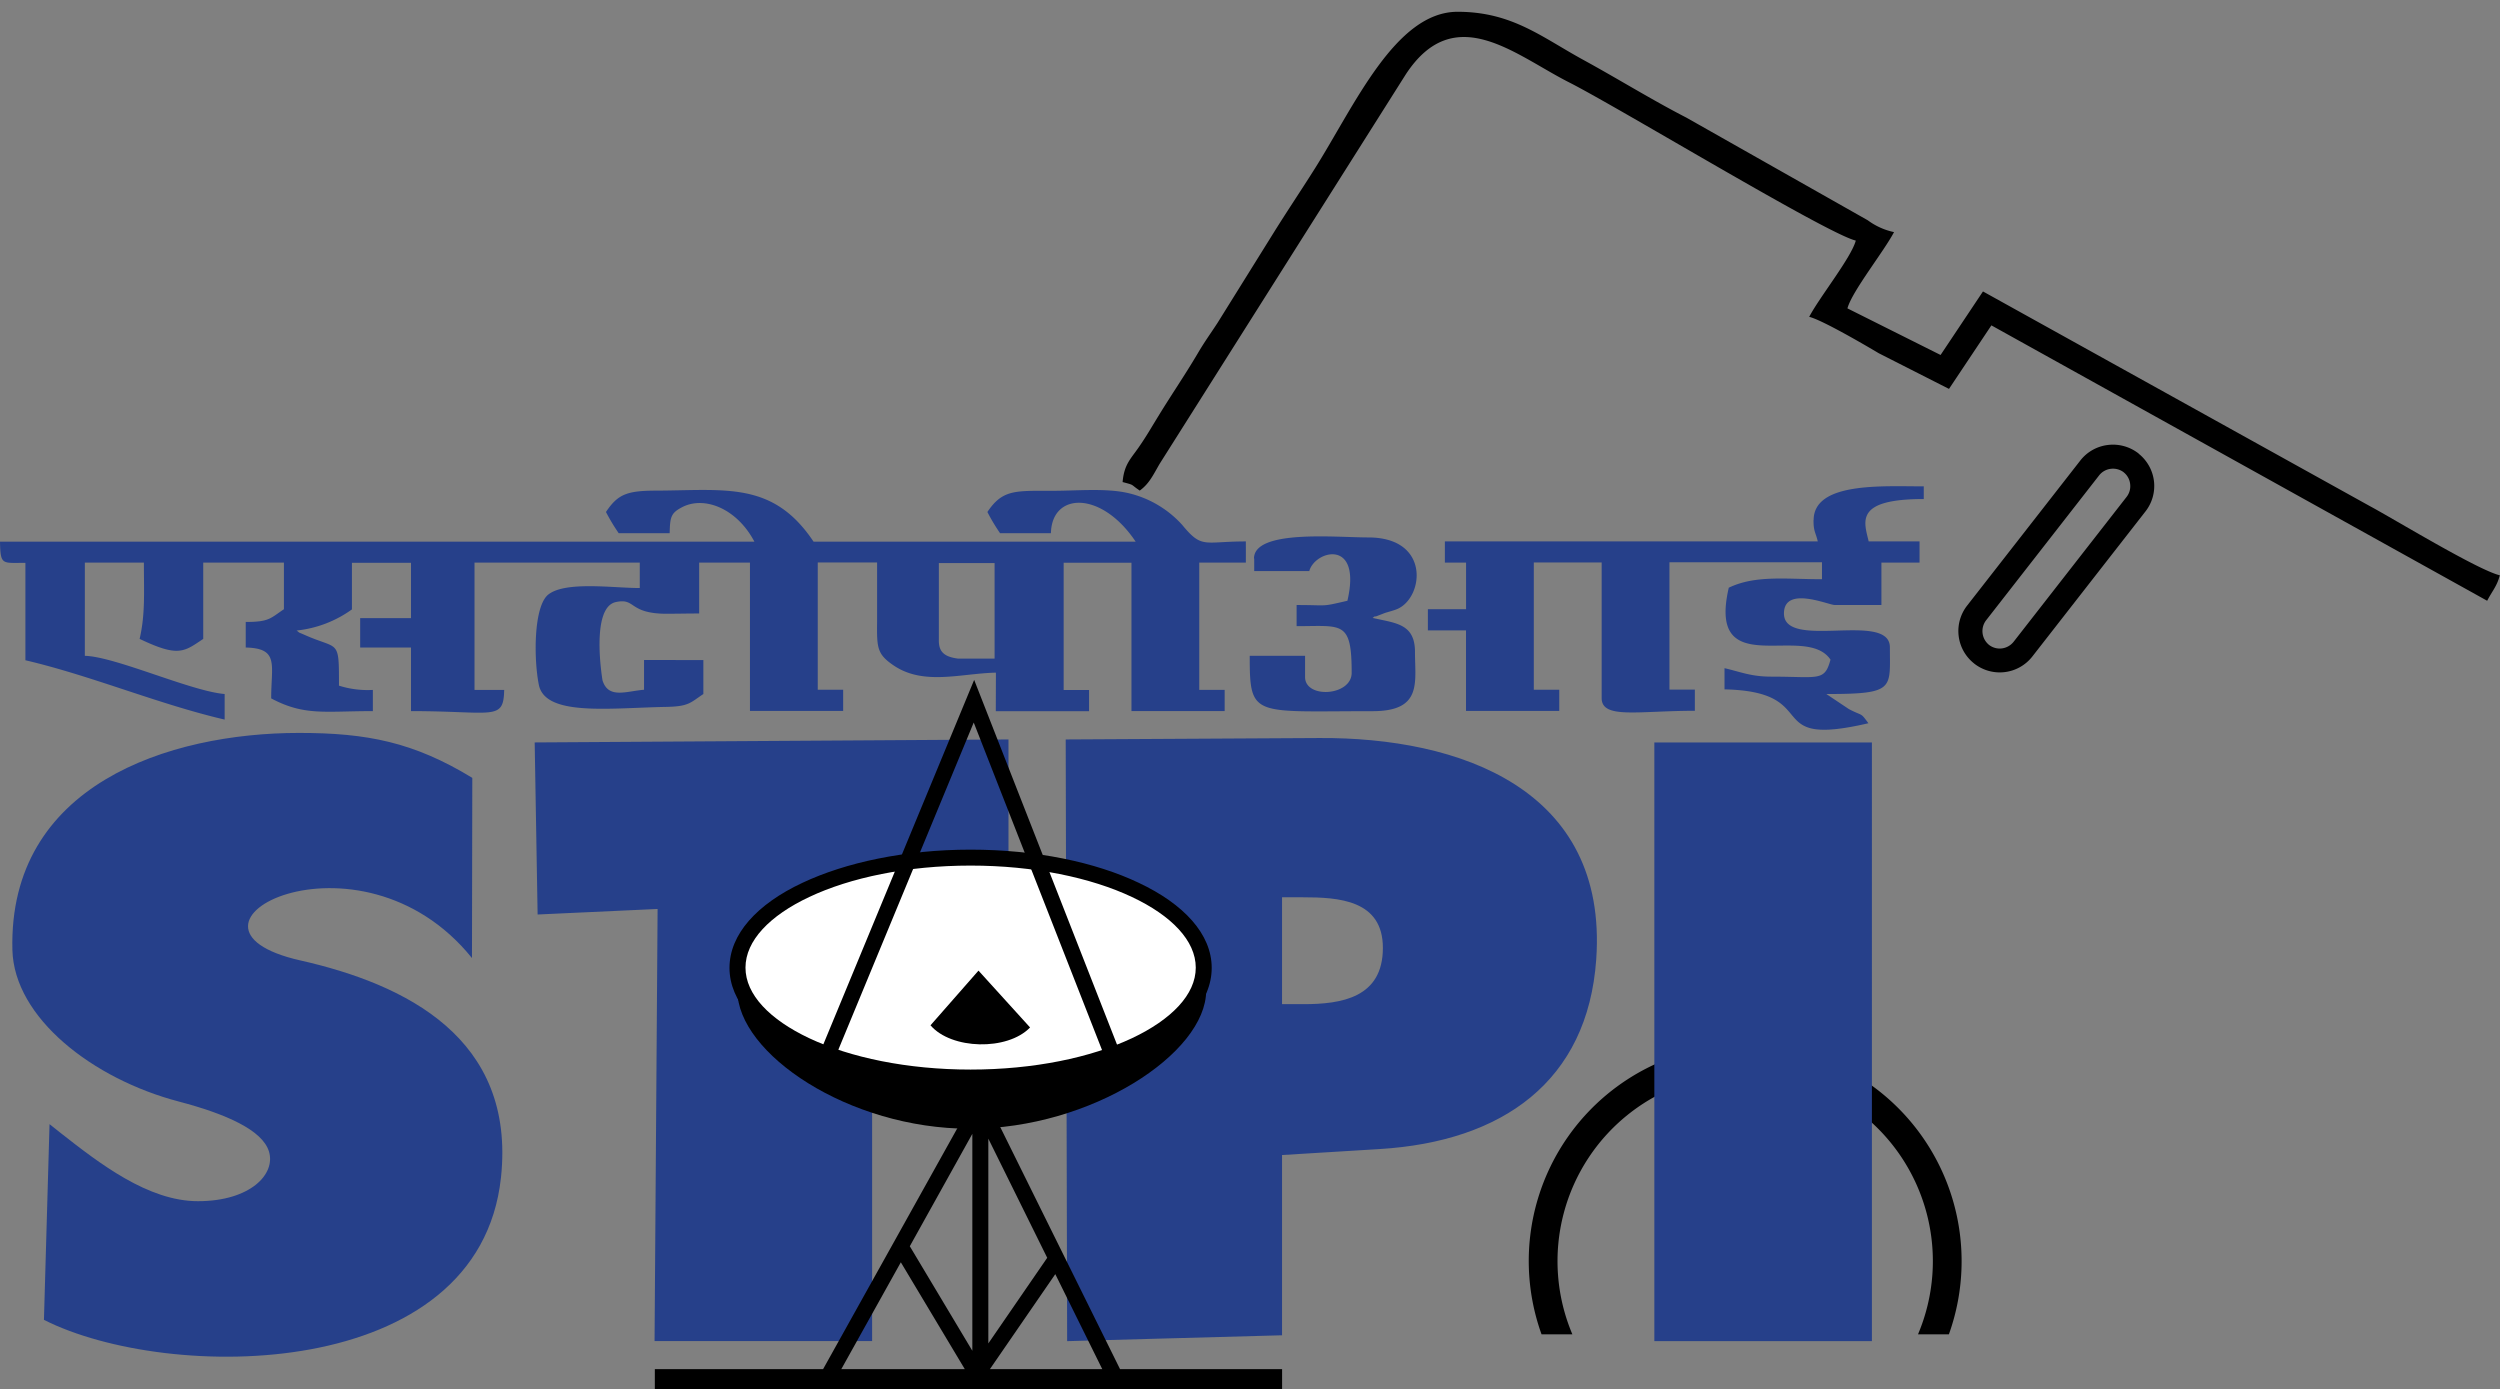
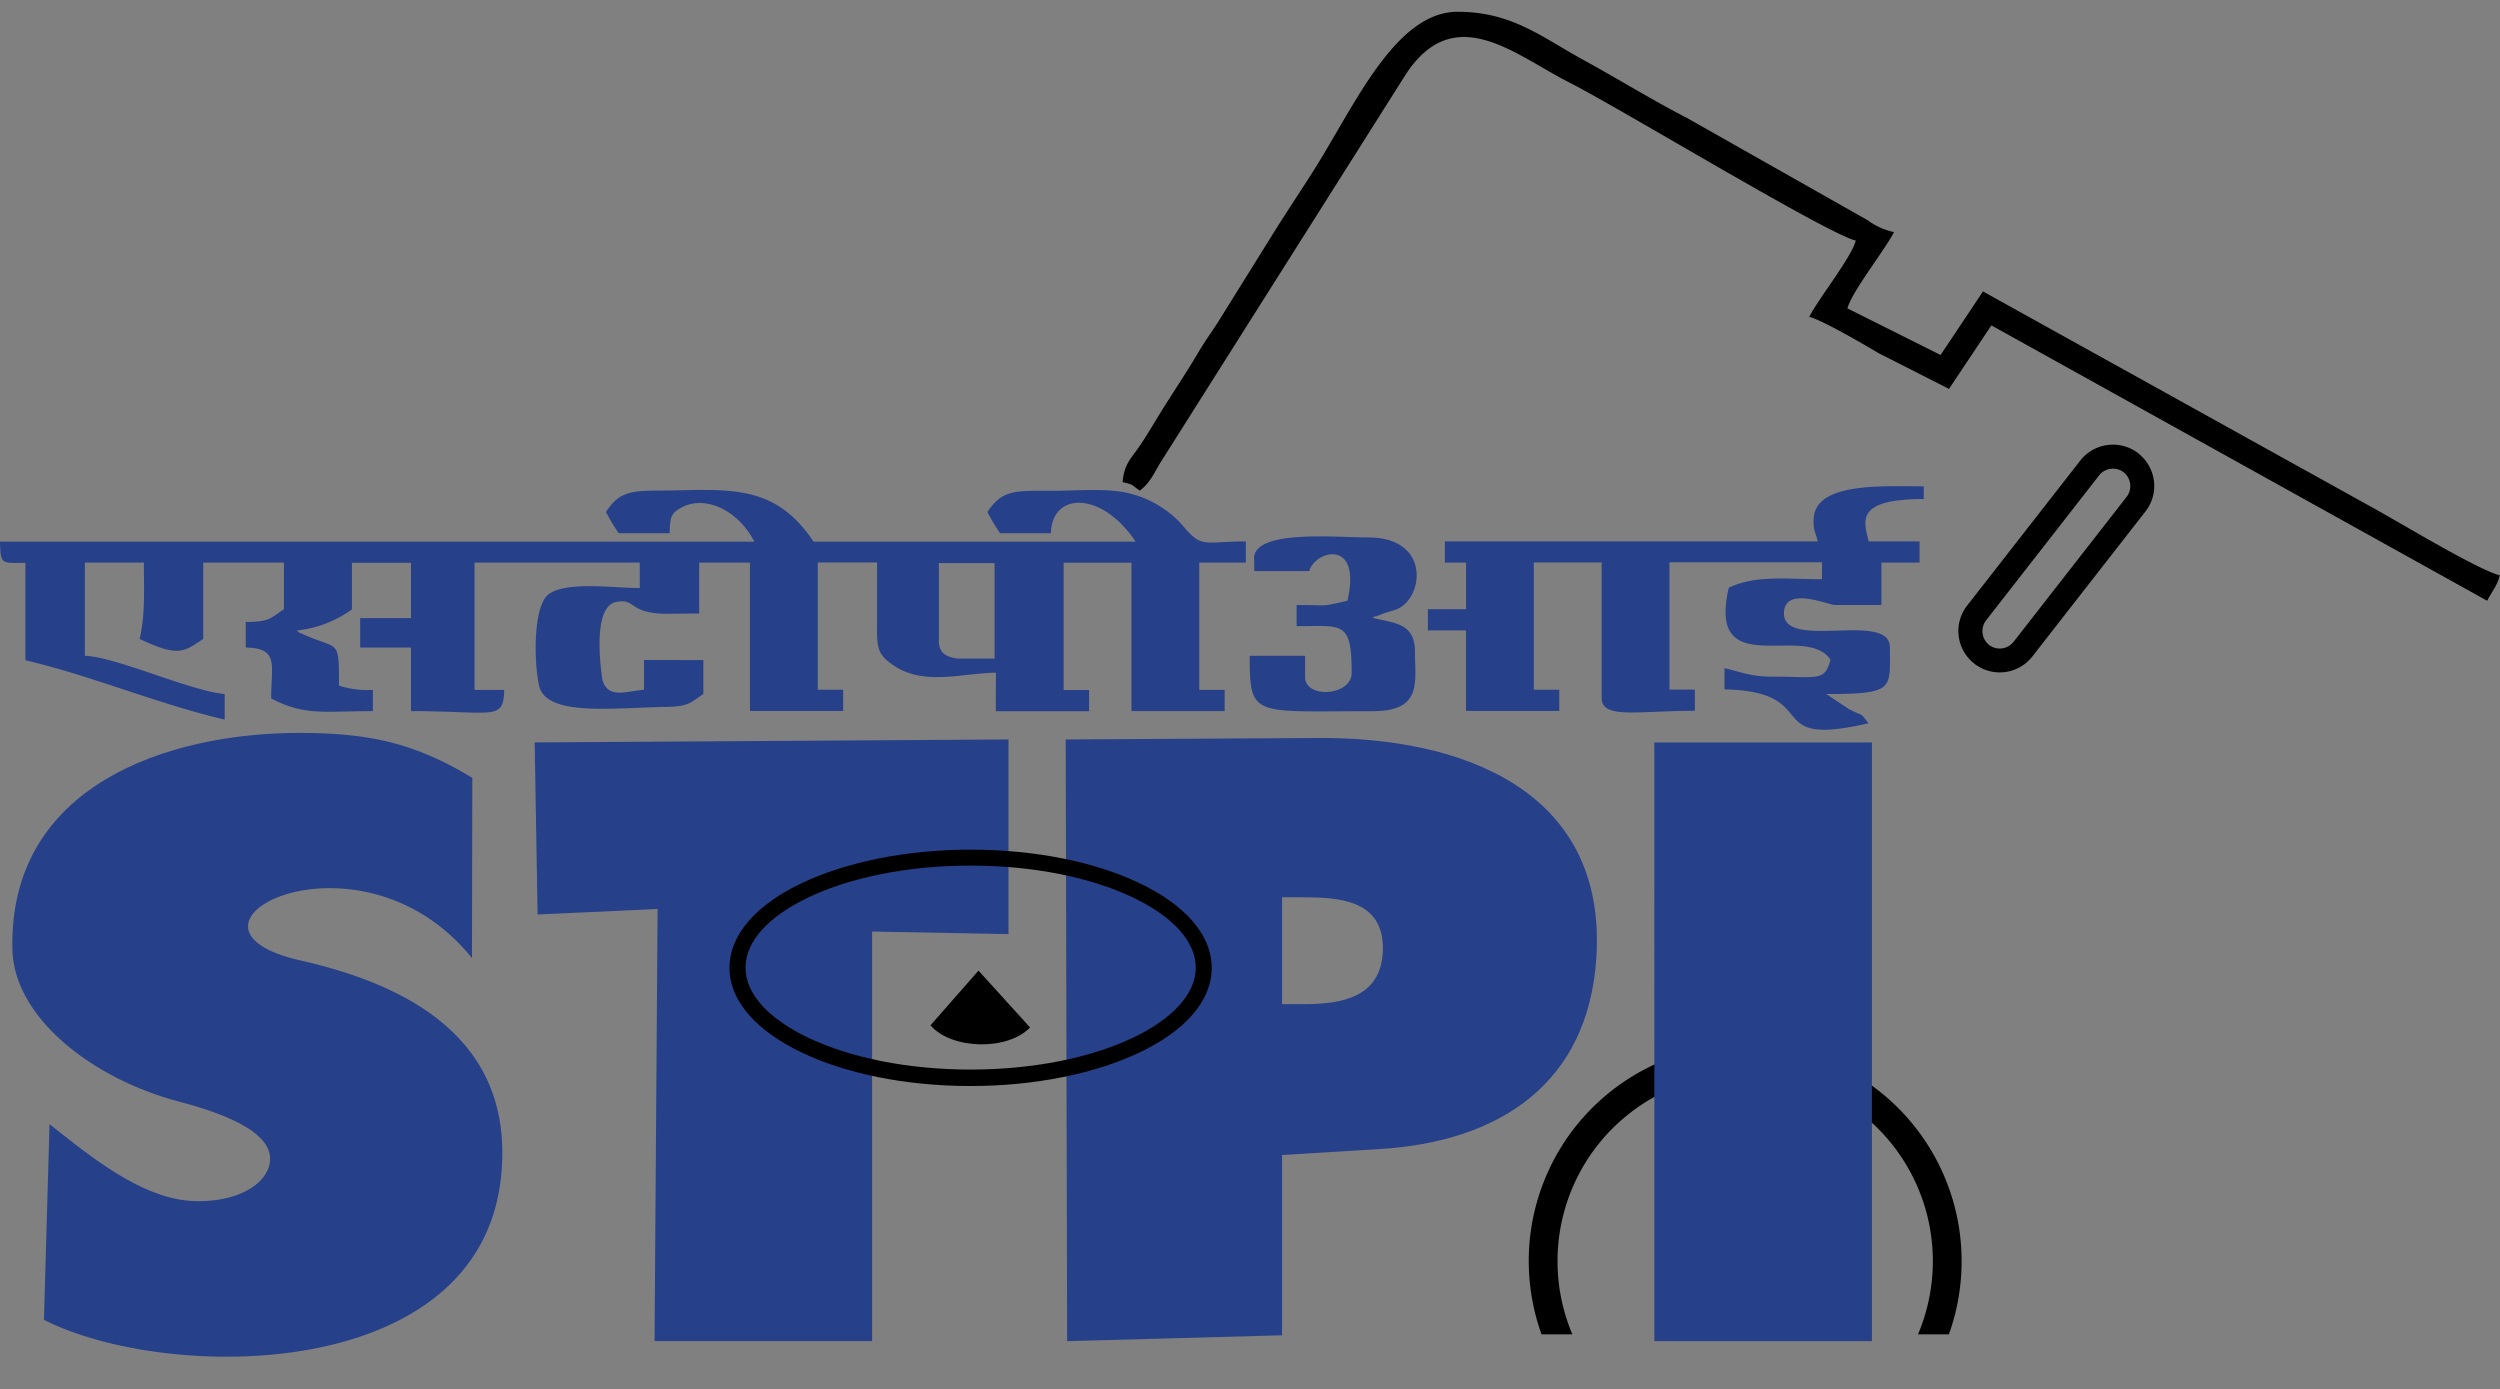
<svg xmlns="http://www.w3.org/2000/svg" viewBox="0 0 451.72 251">
  <rect x="0" y="0" width="451.72" height="251" fill="#808080" stroke="none" />
  <defs>
    <style>.cls-1,.cls-3{fill:#26408a;}.cls-1,.cls-2,.cls-4{fill-rule:evenodd;}.cls-4{fill:#fff;}.cls-5{fill:none;}</style>
  </defs>
  <title>STPI</title>
  <g id="Layer_2" data-name="Layer 2">
    <g id="Layer_1-2" data-name="Layer 1">
      <path d="M315.34,188.74a39.14,39.14,0,0,1,36.8,52.36h-5.58a33.91,33.91,0,1,0-62.45,0h-5.57a39.11,39.11,0,0,1,36.8-52.36" />
      <path class="cls-1" d="M226.62,100.89v2.3h9.95c1-3.73,9.54-6,6.89,5.36-4.94,1.15-3.26.77-9.18.77v3.82c8.26,0,9.95-1.07,9.95,8.43,0,4.2-8.42,4.73-8.42.76V118.5h-10c0,11.25.56,10,22.21,10,9,0,7.65-5.16,7.65-10.72,0-5.15-3.59-5.18-7.65-6.13.16-.1.43-.4.52-.24l1.66-.64c.52-.18,1.64-.45,2.32-.75,4.76-2.11,5.94-12.91-5.27-12.91-5.91,0-20.67-1.48-20.67,3.82M327.68,94c0,2.07.37,2.12.77,3.83H261.07v3.83h3.83v8.42H258v3.82h6.89v14.56h16.85v-3.83h-4.6v-23H289.4v24.5c0,3.84,6.53,2.3,16.84,2.3v-3.83h-4.59v-23h27.56v3.06c-6.54,0-12-.78-16.84,1.53-4,17.27,13.82,6.22,18.38,13-1.08,4-2.12,3.07-10.73,3.07-3.63,0-5.52-.86-8.42-1.53v3.83c18.17.4,6.27,10.72,26,6.12-1.53-2.08-.94-1.19-3.55-2.57L330,125.4c12.42,0,11.48-.9,11.48-8.43,0-6.63-19.14.6-19.14-6.12,0-5.09,8.05-1.53,9.19-1.53h8.42v-7.66h6.89V97.83h-9.19c-.85-3.59-2.6-7.66,9.95-7.66V87.88c-7.44,0-19.9-.83-19.9,6.12m-158.06,7.74h10.07V119h-6.62c-2.7-.35-3.52-1.4-3.45-3.52Zm10.29,26v.77h16.85v-3.83h-4.59v-23h12.25v26.8h16.84v-3.83h-4.59v-23h8.42V97.83c-7.64,0-7.9,1.39-11.51-3a18.94,18.94,0,0,0-9.6-5.7c-4.14-1-9.58-.42-14.12-.45-6.53,0-8.77-.2-11.47,3.83a34,34,0,0,0,2.29,3.83h9.19c.16-7.42,9.12-7.72,15.31,1.53H147c-7.29-10.91-15.8-9.28-28.36-9.22-5.34,0-7,.64-9.15,3.86a35.61,35.61,0,0,0,2.3,3.83H121c.07-2.9.21-3.64,2.24-4.69,4-2.09,9.89.19,13.07,6.22H0c.09,4.3.34,3.83,4.59,3.83v17.6c12,2.81,24,7.92,36,10.72V125.4c-6.1-.51-19.78-6.77-25.26-6.9V101.66H26c0,5.43.26,9.34-.77,13.78,7,3.34,8,2.35,11.49,0V101.66H51.3v8.42c-2.46,1.64-2.64,2.3-6.9,2.3V117c6.08.14,4.6,3.09,4.6,9.19,6,3.19,9.61,2.3,18.37,2.3v-3.83a17.14,17.14,0,0,1-6.12-.77c0-8.58,0-6.41-6.16-9.15-1.59-.7-.67-.22-1.5-.81a20.79,20.79,0,0,0,10-3.82v-8.42H74.26v10H65.08V117h9.18v11.49c14.95,0,16.72,1.85,16.84-3.83H85.74v-23H115.6v4.59c-4.8,0-13.29-1.26-16.47,1.13-2.74,2.06-2.7,11.71-1.77,16.35,1.15,5.74,12.71,4.2,22.89,4,4.2-.07,4.42-.71,6.84-2.33v-6.14H116.37v5.37c-3.27.27-6.43,1.68-7.5-1.68,0,0-2.24-13.15,2.39-14.16,3.63-.79,2.27,2,8.88,2.11,2,0,4.14-.05,6.19-.05v-9.19h9.18v26.8h16.84v-3.83h-4.59v-23h10.72c0,3.59,0,7.17,0,10.76-.05,4.64,0,5.8,2.92,7.8,5.46,3.76,12.21,1.48,18.55,1.35Z" />
      <path class="cls-2" d="M386.53,82.06a7.45,7.45,0,0,1,1.13,10.35l-20.44,26.21a7.47,7.47,0,0,1-10.48,1.3l-.18-.15a7.46,7.46,0,0,1-1.12-10.35l20.44-26.2a7.43,7.43,0,0,1,5-2.82,7.5,7.5,0,0,1,5.51,1.52Zm-2.82,3.26,0,0a3.2,3.2,0,0,0-2.32-.61,3.15,3.15,0,0,0-2.1,1.18l-20.44,26.21a3.21,3.21,0,0,0,.55,4.43h0a3.15,3.15,0,0,0,2.32.63,3.23,3.23,0,0,0,2.11-1.19l20.43-26.2a3.14,3.14,0,0,0,.63-2.33,3.11,3.11,0,0,0-1.18-2.11M202.88,87.11c2.27.61,1.25.32,3.06,1.53,1.71-1.24,2.4-2.78,3.59-4.83L254,13.45c8.8-13.44,19.72-3.53,29.51,1.43,9.29,4.72,46.64,27.39,51.81,28.59-.82,3.08-6.52,10.17-8.42,13.78,2.26.53,10.1,5.1,12.56,6.57l12.7,6.45,7.66-11.48,89.58,49.76c.95-1.82,1.76-2.61,2.29-4.6-3.93-.91-19.39-10.32-23.48-12.5L358.3,52.66l-7.66,11.48-16.83-8.42c.82-3.07,6.5-10.16,8.42-13.78a12.26,12.26,0,0,1-4.75-2.14L304.72,21.26c-6.35-3.27-12.18-6.91-18.65-10.45-7.52-4.11-12.88-8.68-22.7-8.68-11.26,0-18.64,17-25.88,28.47-2.46,3.9-4.77,7.32-7.19,11.19L220,58.33c-1.44,2.21-2.27,3.29-3.61,5.57-2.41,4.07-4.62,7.25-7.09,11.29-1.41,2.29-2.09,3.53-3.55,5.64s-2.64,3.1-2.91,6.28" />
      <path class="cls-3" d="M231.65,162.13h3.73c6.46,0,14.49.45,14.49,9.14,0,9-7.46,10.17-14.35,10.17h-3.87Zm-38.83,80.2,38.83-1.06V208.7l17.65-1.08c22.18-1.36,37.57-12.22,39.12-34.27,2.16-30.88-24.75-40.13-50-40l-45.86.26Zm106.1,0h39.31V134.15H298.92ZM97.14,165.24l21.68-1-.55,78.08h39.31v-74l24.64.46V133.61l-85.61.54ZM7.94,238.48c22.43,11.35,78.59,11.41,82.58-25.71,2.7-25.21-17.26-34.94-36.24-39.23-27.1-6.12,10.56-25.81,31-.43l.06-32.56c-10.61-6.46-19-8.12-31.31-8.12-23.53,0-52.54,9.38-51.79,39.22.32,12.24,14.47,23.29,30.09,27.39,8.59,2.26,15.07,5.17,16.26,9,1.28,4.07-3.32,9-12.83,9-9,0-17.81-6.84-24.81-12.33l-2-1.59Z" />
-       <path class="cls-2" d="M175.37,160c21.95,0,42.57,7.68,42.57,19s-20.76,24.95-42.7,24.95-42-13.63-42-24.95,20.22-19,42.16-19" />
-       <path d="M189.22,227.27l-10.64-21.53v37Zm-13.53-22.4-11.3,20.31,11.3,18.89Zm3.17,42.52h20.31l-8.49-17.17Zm-26.85,0h22.32l-11.56-19.31Zm-33.69,0h30.4l28.42-51,25.24,51h29.28V251H118.32Z" />
-       <path class="cls-4" d="M175.37,155c23.27,0,42.12,8.9,42.12,19.88s-18.85,19.87-42.12,19.87-42.11-8.9-42.11-19.87S152.12,155,175.37,155" />
      <path d="M204.54,162.08c-7.44-3.51-17.75-5.68-29.17-5.68s-21.73,2.17-29.16,5.68c-7.11,3.35-11.51,7.88-11.51,12.76s4.4,9.39,11.51,12.75c7.43,3.5,17.74,5.67,29.16,5.67s21.73-2.17,29.17-5.67c7.11-3.36,11.52-7.87,11.52-12.75s-4.41-9.41-11.52-12.76m-29.17-8.56c11.85,0,22.6,2.28,30.4,6,8.13,3.83,13.17,9.26,13.17,15.36s-5,11.51-13.17,15.35c-7.8,3.68-18.55,6-30.4,6s-22.59-2.28-30.39-6c-8.14-3.84-13.17-9.26-13.17-15.35s5-11.53,13.17-15.36c7.8-3.68,18.56-6,30.39-6" />
      <path class="cls-2" d="M168.14,185.25l8.66-9.87,9.32,10.27c-4.1,4.26-14.25,4-18-.4" />
-       <polygon points="148.69 188.89 176.02 122.85 202.74 191.07 200.06 192.12 175.94 130.55 151.35 189.98 148.69 188.89" />
      <rect class="cls-5" width="451.72" height="251" />
    </g>
  </g>
</svg>